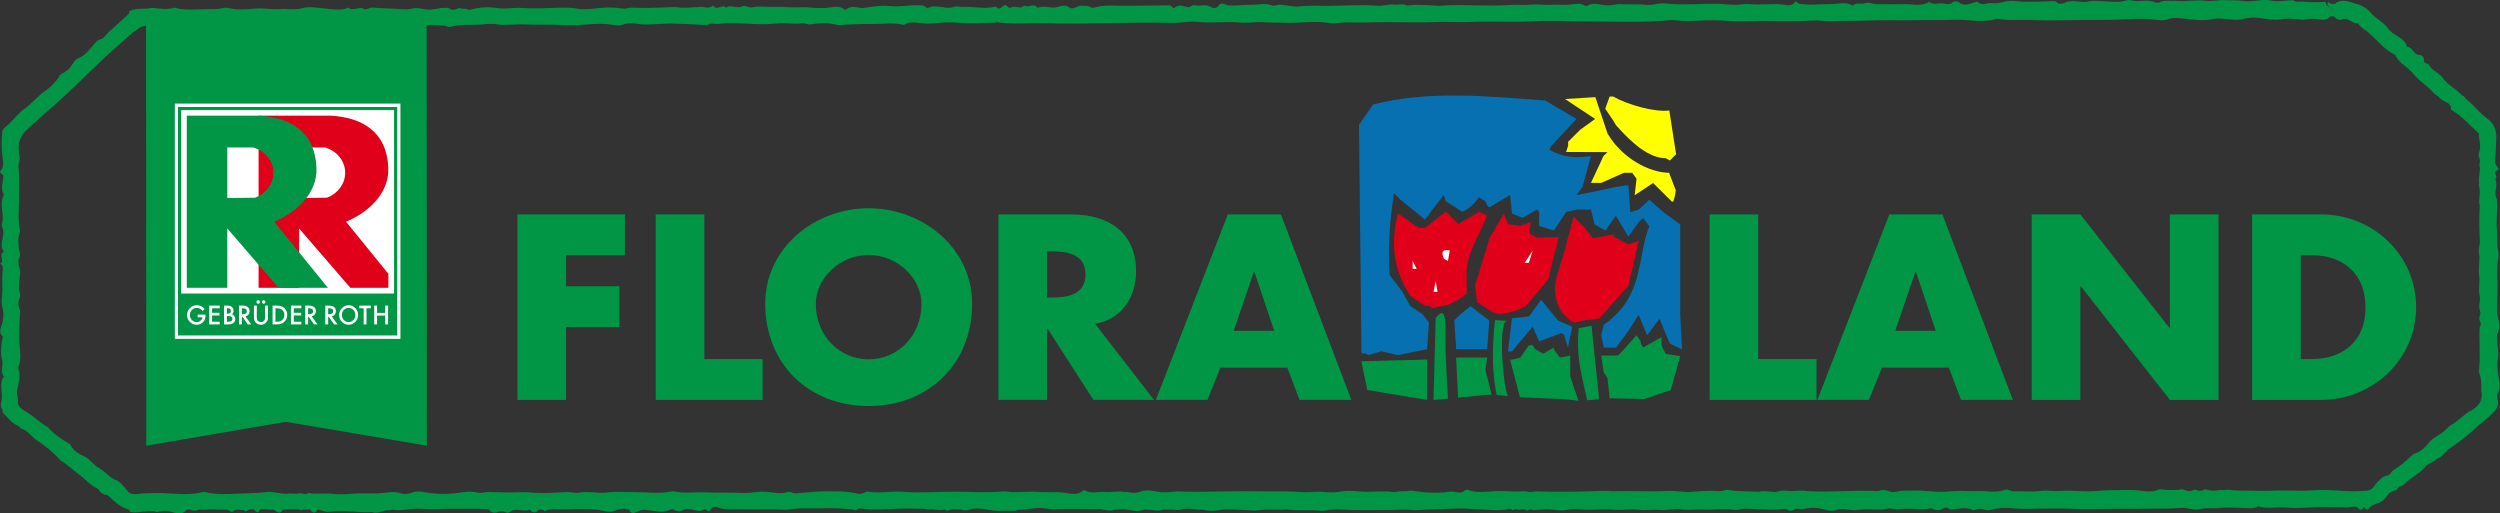
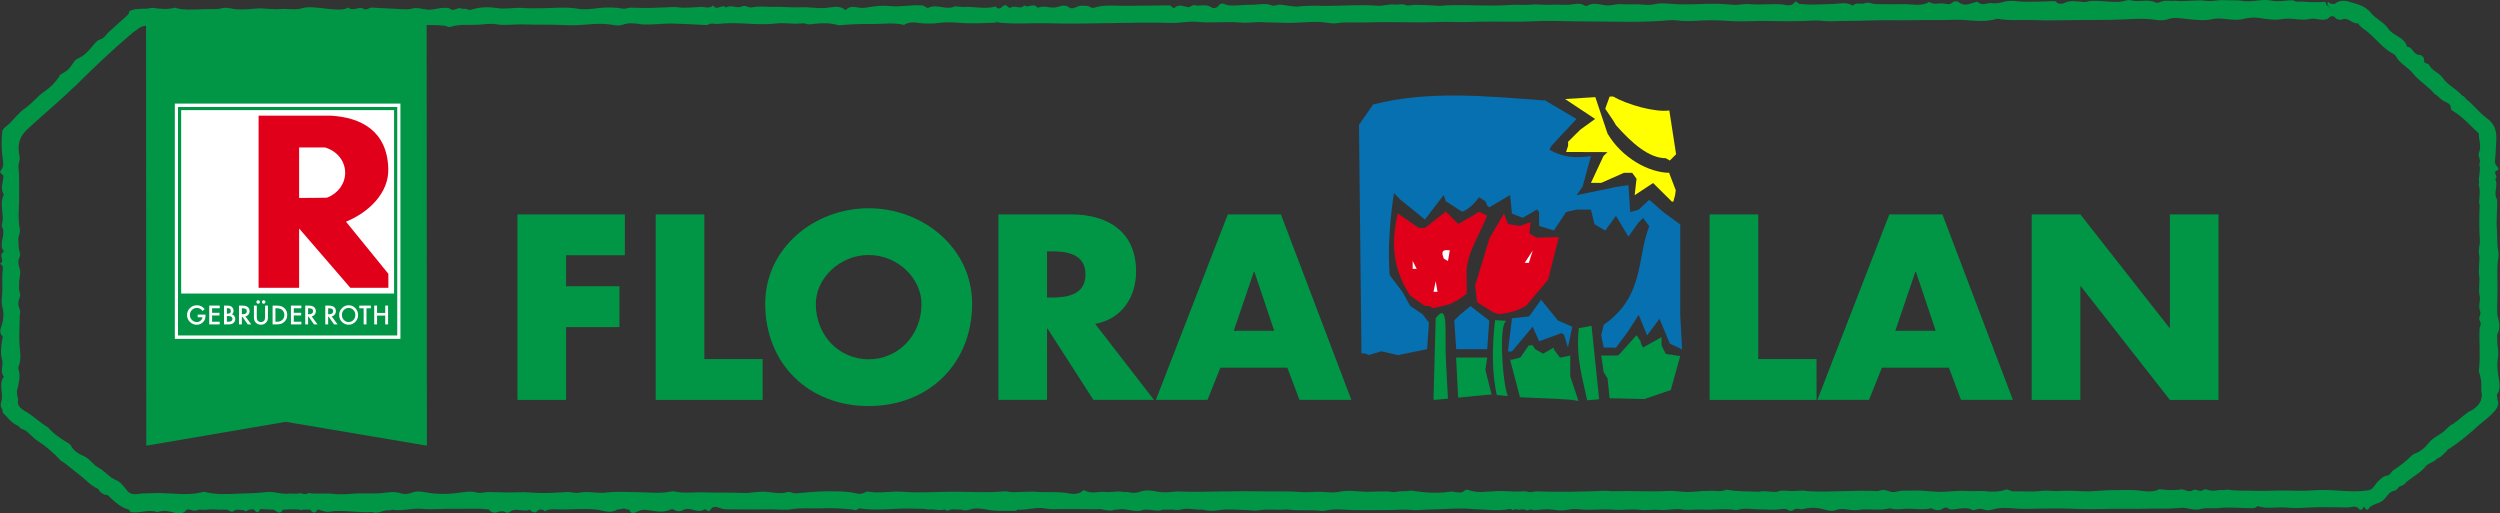
<svg xmlns="http://www.w3.org/2000/svg" width="633" height="130" viewBox="0 0 633 130" fill="none">
  <rect x="0" y="0" width="633" height="130" fill="#333333" stroke="none" />
  <path fill-rule="evenodd" clip-rule="evenodd" d="M632.365 99.728C633.272 98.148 632.748 96.513 632.544 94.895C632.383 93.632 632.225 92.309 632.414 91.109C632.632 89.736 632.58 88.459 632.334 87.141C632.313 86.339 632.297 85.539 632.277 84.738C633.018 83.366 632.919 81.944 632.512 80.512C632.377 80.03 632.279 79.562 632.279 79.046C632.279 77.063 632.354 75.081 632.37 73.098C632.396 70.508 632.135 67.913 632.562 65.328C632.659 64.748 632.656 64.132 632.542 63.534C632.182 61.647 632.358 59.714 632.203 57.81C632.014 55.449 632.393 52.997 632.25 50.575C632.175 50.392 632.097 50.21 632.027 50.026C631.449 48.483 632.569 46.854 631.79 45.32C632.733 44.748 631.1 43.778 632.101 43.245C632.869 42.835 632.617 42.55 632.155 42.039C631.821 41.668 631.654 41.111 631.735 40.504C631.927 39.081 631.914 37.635 632.026 36.212C632.231 33.614 631.972 31.571 629.528 29.812C627.687 28.488 626.287 26.488 624.406 25.078C624.119 24.758 623.944 24.316 623.447 24.23C621.977 22.508 619.781 21.587 618.454 19.682C617.545 18.373 615.756 17.927 615.01 16.386C614.777 15.905 613.722 16.25 613.777 15.332C613.828 14.467 613.204 13.92 612.538 13.896C611.004 13.841 610.915 11.851 609.454 11.827C608.809 9.343 605.955 9.122 604.701 7.254C603.534 5.52 601.442 4.768 600.182 3.108C599.879 2.713 599.423 2.359 598.979 2.04C597.875 1.247 596.555 0.988 595.407 0.609C594.174 0.202 592.496 -0.19 591.192 0.969C590.537 1.069 589.935 1 589.478 0.452C588.929 1.25 589.765 1.607 590.027 2.147C590.047 2.173 590.064 2.188 590.081 2.21C590.074 2.202 590.066 2.201 590.059 2.192C589.661 1.621 588.773 1.376 588.877 0.466C586.92 0.597 584.963 0.604 583.009 0.4C582.226 0.32 581.386 0.655 580.674 0.073C578.794 0.048 576.923 0.533 575.034 0.142C572.641 -0.354 570.253 0.639 567.886 0.242C566.326 -0.019 564.753 0.165 563.2 0.045C561.75 -0.066 560.164 0.413 558.609 0.211C555.911 -0.142 553.208 0.532 550.508 0.171C550.482 0.236 550.431 0.256 550.366 0.234C549.173 0.266 547.96 -0.032 546.803 0.579C546.477 0.752 545.963 0.723 545.616 0.565C543.654 -0.323 541.554 0.661 539.56 0.078C538.681 -0.179 537.789 0.367 536.882 0.439C534.431 0.631 532.007 0.099 529.56 0.239C528.86 0.279 528.23 0.579 527.481 0.506C525.861 0.349 524.22 -0.02 522.606 0.781C522.147 1.009 521.435 1.025 520.859 0.734V0.737C520.652 0.309 520.308 0.272 519.856 0.284C518.72 0.314 517.58 0.415 516.452 0.412C514.469 0.404 512.489 0.548 510.485 0.3C509.433 0.17 508.131 0.197 507.136 0.518C505.967 0.895 504.914 0.872 503.783 0.757C502.773 0.98 501.754 1.371 500.813 0.55C500.591 0.355 500.362 0.508 500.114 0.572C498.725 0.929 497.359 1.742 495.924 0.538C495.66 0.316 494.857 0.173 494.37 0.634C493.771 1.201 493.043 1.083 492.374 0.929C491.086 0.63 489.688 1.375 488.477 0.492C486.499 1.701 484.221 1.033 482.194 1.047C479.81 1.064 477.379 1.117 474.97 1.043C474.068 1.016 473.078 0.481 472.363 0.772C471.274 1.215 470.012 0.487 469.087 1.425C467.592 0.458 465.951 0.904 464.366 0.998C462.562 1.104 460.752 1.075 458.948 1.163C457.919 1.213 456.771 1.057 455.677 0.993C455.185 0.965 454.795 0.004 454.417 0.556C453.577 1.778 452.204 1.215 451.447 1.143C448.601 0.872 445.772 1.323 442.955 1.039C441.737 0.917 440.571 1.249 439.383 1.228C437.777 1.201 436.189 0.971 434.573 0.954C430.897 0.916 427.227 1.29 423.548 1.005C422.022 0.887 420.413 0.718 418.963 1.065C417.439 1.43 416.045 1.121 414.585 1.09C413.219 1.062 411.858 1.157 410.481 1.054C409.248 0.964 408.04 1.463 406.764 1.363C405.131 1.233 403.466 0.492 401.837 1.473C401.681 1.568 401.326 1.479 401.135 1.359C399.976 0.634 398.579 1.089 397.518 1.18C395.867 1.32 394.218 1.103 392.575 1.213C390.959 1.323 389.161 1 387.587 1.181C385.972 1.364 384.399 1.122 382.809 1.241C377.364 1.646 371.889 1.163 366.424 1.345C365.567 1.373 364.69 1.552 363.871 1.473C362.036 1.294 360.209 1.265 358.374 1.223C357.534 1.205 356.558 1.565 355.958 1.29C354.962 0.833 354.045 1.316 353.089 1.163C351.738 0.949 350.326 1.586 348.731 1.457C344.573 1.122 340.361 1.468 336.17 1.491C333.791 1.504 331.437 1.324 329.028 1.632C327.568 1.818 325.892 1.33 324.31 1.176C323.452 1.092 322.734 1.651 322.022 1.366C320.332 0.686 318.57 1.236 316.897 1.201C315.037 1.163 313.139 1.493 311.2 1.37C310.375 1.318 309.295 0.408 308.662 1.301C308.053 2.162 307.2 2.179 306.718 1.848C305.37 0.916 303.926 1.639 302.584 1.32C301.83 1.139 301.356 1.917 300.791 1.811C299.632 1.594 298.523 0.984 297.413 1.951C297.206 2.132 296.907 1.969 296.758 1.752C296.486 1.353 296.113 1.36 295.69 1.365C292.305 1.41 288.918 1.417 285.533 1.479C282.669 1.533 279.776 1.079 276.955 1.956C276.697 2.035 276.293 1.974 276.081 1.816C275.404 1.309 274.665 1.52 273.932 1.448C272.779 1.335 271.694 2.626 270.755 1.901C269.663 1.055 268.522 1.548 267.751 1.773C266.116 2.253 264.562 1.304 263.018 1.885C262.892 1.931 262.65 1.918 262.586 1.838C261.648 0.654 260.309 2.158 259.327 1.35C258.393 2.586 256.972 1.148 255.936 1.945C255.812 2.04 255.37 1.945 255.255 1.799C254.483 0.813 253.964 1.573 253.393 2.02C252.883 2.28 252.484 2.161 252.193 1.674C252.092 1.685 251.99 1.695 251.889 1.704C249.266 2.36 246.62 1.6 243.979 1.77C243.334 1.812 242.032 1.512 241.752 1.64C239.54 2.64 237.269 0.932 235.116 1.956C234.586 2.208 234.231 1.462 233.558 1.394C230.812 1.112 228.12 1.842 225.357 1.537C223.256 1.305 221.049 1.617 218.94 1.982C217.358 2.257 215.618 1.01 214.187 2.486C214.15 2.523 213.979 2.482 213.907 2.429C212.825 1.626 211.775 1.61 210.388 1.847C209.096 2.068 207.625 2.093 206.224 1.977C204.959 1.873 203.699 1.787 202.398 1.849C200.345 1.951 198.186 1.666 196.179 1.748C194.285 1.824 192.35 1.448 190.474 1.861C189.553 2.063 188.742 1.192 187.885 1.624C186.547 2.295 185.1 1.025 183.81 1.932C182.902 0.827 181.41 2.962 180.59 1.361C179.624 2.335 178.518 1.706 177.433 1.748C175.457 1.823 173.543 2.127 171.511 1.829C170.744 1.718 169.552 1.829 168.597 1.865C167.264 1.913 165.923 1.975 164.617 2.008C163.005 2.05 161.326 1.944 159.669 1.942C159.001 1.942 158.407 2.297 157.771 2.188C155.678 1.831 153.567 1.807 151.483 2.056C149.808 2.257 147.927 2.487 146.49 2.233C143.277 1.664 140.131 2.074 136.984 2.088C135.505 2.094 133.897 2.143 132.487 2.023C130.273 1.836 128.125 2.4 125.896 2.048C123.718 1.703 121.406 1.763 119.21 2.474C118.952 2.557 118.576 2.501 118.334 2.366C117.838 2.093 117.097 2.294 116.925 2.203C115.883 1.656 114.985 3.007 114.063 2.304C113.567 1.925 113.039 1.982 112.481 1.989C110.761 2.008 109.114 2.769 107.313 2.321C106.785 2.191 106.058 2.064 105.423 2.041C104.439 2.009 103.611 2.486 102.64 2.399C99.875 2.152 97.088 2.146 94.32 1.917C93.496 1.849 92.651 2.672 92.284 2.385C90.961 1.351 89.482 3.024 88.263 1.975C88.208 1.928 88.05 1.944 87.972 1.986C86.347 2.866 84.683 2.393 82.993 2.236C80.756 2.028 78.343 1.518 76.297 2.117C74.433 2.664 72.778 2.11 71.039 2.295C69.195 2.491 67.291 2.066 65.422 2.134C63.621 2.199 61.829 2.56 60.015 2.395C58.775 2.282 57.442 1.755 56.326 2.055C54.547 2.536 52.783 2.227 51.031 2.379C48.817 2.57 46.491 2.635 44.277 1.945C42.441 2.459 40.598 2.268 38.753 1.992C38.676 2.029 38.606 2.019 38.542 1.964C36.641 2.494 34.559 1.858 32.728 2.846C32.718 3.267 32.559 3.597 32.227 3.889C30.65 5.286 29.085 6.697 27.532 8.118C26.839 8.753 26.391 9.694 25.414 9.97C24.516 10.224 24.048 10.916 23.526 11.557C22.444 12.883 21.316 14.137 19.688 14.837C19.38 14.968 19.062 15.199 18.877 15.472C17.35 17.712 17.357 17.712 15.245 18.929C15.104 19.009 15.083 19.28 14.972 19.441C14.008 20.826 12.846 22.09 11.466 23.004C9.538 24.279 8.187 26.146 6.294 27.464C4.846 28.473 3.725 29.943 2.465 31.212C1.803 31.881 0.672 32.508 0.587 33.249C0.345 35.352 0.359 37.525 0.615 39.63C0.768 40.888 1.09 42.058 0.242 43.121C-0.086 43.53 0.018 43.678 0.333 43.947C0.55 44.132 0.86 44.399 0.855 44.624C0.816 46.17 -0.019 47.73 0.974 49.254C-0.283 51.713 1.226 54.352 0.482 56.848C0.429 57.028 0.445 57.277 0.533 57.439C1.613 59.455 -0.5 61.693 0.973 63.682C0.984 63.698 0.863 63.843 0.782 63.891C-0.435 64.606 1.391 66.126 7.72068e-08 66.792C1.101 67.31 0.651 68.319 0.62 69.088C0.567 70.355 0.538 71.608 0.596 72.878C0.672 74.504 0.18 76.236 0.596 77.742C1.007 79.228 0.92 80.44 0.584 81.873C0.354 82.855 -0.471 84.029 0.584 85.094C0.834 85.347 0.596 85.653 0.555 85.941C0.311 87.659 0.058 89.603 0.52 91.061C0.994 92.563 -0.119 94.066 0.974 95.346C-0.409 97.319 0.937 99.557 0.358 101.611C0.181 102.238 0.03 102.869 0.503 103.447C0.713 103.804 0.579 104.245 0.793 104.599C1.107 104.919 1.422 105.24 1.736 105.56C2.553 106.585 3.552 107.383 4.755 107.925L4.765 107.938C5.059 108.428 5.515 108.676 6.06 108.792C7.367 109.483 8.191 110.753 9.418 111.544C11.639 112.98 13.624 114.693 15.405 116.638C16.959 117.532 18.213 118.817 19.654 119.857C21.422 121.133 22.811 122.902 24.868 123.804V123.803C24.868 123.804 24.868 123.804 24.869 123.805C24.87 123.805 24.872 123.806 24.873 123.806L24.872 123.808C25.392 124.737 26.149 125.306 27.256 125.341C28.86 126.879 30.429 128.466 32.692 129.054C32.851 129.653 33.251 129.695 33.831 129.72C35.808 129.807 37.77 128.985 39.755 129.628C39.935 129.685 40.152 129.586 40.345 129.526C41.33 129.219 42.25 129.342 43.269 129.58C44.596 129.891 46.139 130.567 47.279 129.038C48.206 128.777 49.05 129.7 50.145 129.104C50.474 128.924 51.572 129.182 52.411 129.054C53.915 128.826 55.501 129.172 57.027 129.022C57.853 128.94 58.59 129.837 58.937 129.523C59.869 128.682 60.805 129.209 61.731 129.147C62.159 129.698 62.532 129.348 62.909 129.077C63.462 129.088 64.076 128.67 64.542 129.274C64.983 129.847 65.389 129.865 65.708 129.202C65.882 128.843 66.097 128.88 66.419 128.906C67.411 128.987 68.406 129.014 69.401 129.062C69.666 129.175 69.818 129.448 70.093 129.549L70.075 129.535C70.778 130.015 71.245 129.756 71.574 129.064C72.986 128.994 74.396 128.866 75.809 129.039C76.112 129.255 76.415 129.192 76.718 129.035C77.326 129.032 77.933 129.028 78.54 129.024C79.132 129.877 79.735 130.178 80.373 129.066C80.472 129.057 80.57 129.048 80.668 129.039C81.538 129.25 82.408 129.704 83.291 129.566C86.932 128.992 90.551 129.887 94.18 129.64C94.227 129.636 94.246 129.634 94.256 129.631C94.246 129.635 94.239 129.648 94.325 129.677C95.881 130.215 97.255 128.906 98.794 129.24C98.896 129.263 99.049 129.098 99.187 129.037C101.733 129.515 104.227 128.598 106.8 128.836C109.542 129.091 112.351 128.753 115.086 128.83C117.979 128.911 120.896 128.614 123.782 129.019C124.376 129.781 125.147 129.975 126.029 129.641C126.73 129.377 127.388 129.357 128.057 129.708C128.398 129.887 128.769 129.856 129.052 129.621C130.072 128.773 131.243 129.147 132.355 129.231C132.97 129.278 133.544 129.349 134.099 129.035C134.665 129.651 135.482 130.045 136.05 129.412C136.619 128.777 137.066 129.043 137.614 129.132C137.826 129.408 138.042 129.646 138.333 129.209C139.828 128.736 141.357 129.039 142.872 129.003C145.618 128.936 148.362 128.753 151.107 129.03C152.825 129.255 154.542 130.122 156.262 129.033C156.459 129.003 156.656 128.973 156.852 128.943C157.399 128.964 157.948 128.522 158.493 128.951C158.761 128.98 159.029 129.009 159.299 129.037C159.558 129.715 159.998 130.057 160.756 129.799C161.584 129.475 162.336 129.002 163.316 129.081C165.444 129.249 167.585 130.049 169.711 129.035C170.039 128.879 170.424 128.877 170.729 129.082C171.607 129.674 172.435 129.459 173.266 128.999C174.936 128.372 176.606 130.058 178.293 129.007C178.439 128.915 178.851 129.01 178.971 129.156C179.362 129.628 179.708 129.406 179.893 129.072C180.474 128.029 181.473 128.337 182.148 128.596C182.836 128.864 183.458 128.96 184.164 128.96C187.708 128.954 191.253 129.03 194.796 128.966C196.69 128.933 198.638 129.23 200.452 128.928C202.978 128.506 205.515 128.816 208.005 128.699C210.603 128.578 213.386 128.737 216.069 129.039C216.374 129.265 216.677 129.192 216.982 129.035C217.203 128.925 217.442 128.695 217.641 128.726C222.181 129.423 226.727 128.603 231.267 128.785C232.474 128.892 233.7 128.684 234.894 129.004C235.28 128.992 235.665 128.978 236.051 128.965C237.099 129.038 238.147 129.355 239.192 128.944C239.19 128.941 239.188 128.94 239.186 128.938L239.193 128.944C239.887 129.777 240.609 128.791 241.311 128.97C242.008 128.989 242.704 129.008 243.401 129.027C244.036 129.269 244.733 129.29 245.323 129.077C247.116 128.429 248.929 128.867 250.632 129.152C252.73 129.501 254.785 129.247 256.854 129.362C257.151 129.378 257.453 129.276 257.672 129.038C259.795 129.215 261.851 128.45 264.001 128.653C264.87 128.736 265.721 128.956 266.641 128.933C270.382 128.828 274.13 128.925 277.876 128.949C278.325 128.786 278.737 128.931 279.188 129.015C280.193 129.202 281.228 129.464 282.25 129.038C282.561 129.025 282.871 129.013 283.182 129.002C285.357 128.583 287.531 130.014 289.708 129.003C289.777 128.971 289.902 129.094 289.99 129.081C291.459 128.866 292.94 129.664 294.403 129.039C295.312 129.034 296.222 129.028 297.13 129.023C297.737 129.176 298.345 129.173 298.953 129.027C300.772 128.482 302.592 129.177 304.412 129.019C305.791 129.39 307.256 129.402 308.585 129.177C310.809 128.801 312.966 129.086 315.157 129.122C316.345 129.142 317.568 129.392 318.707 129.206C321.134 128.812 323.557 129.212 325.971 128.987C326.075 129.004 326.176 129.02 326.279 129.038C329.071 129.372 331.891 129.01 334.683 129.352C334.981 129.388 335.29 129.342 335.59 129.276C336.976 128.973 338.402 128.925 339.787 129.018C343.589 129.275 347.384 129.128 351.181 129.147C353.247 129.156 355.319 128.906 357.368 129.117C359.071 129.293 360.723 128.966 362.403 128.992C366.04 128.968 369.676 128.502 373.316 128.941C376.302 128.934 379.298 129.528 382.279 128.85C382.368 128.83 382.471 128.899 382.564 128.941L382.668 128.926L382.742 129C383.167 129.408 383.559 128.713 383.978 128.968L383.975 128.965C384.803 129.296 385.741 128.613 386.537 129.237C386.677 129.239 386.817 129.222 386.949 129.183C387.463 128.792 387.987 129.127 388.505 129.156C390.035 129.053 391.603 128.82 393.091 129.032C394.314 129.205 395.499 129.337 396.683 129.118C397.741 128.924 398.798 128.812 399.843 128.943C402.728 129.308 405.608 128.783 408.527 129.05C410.704 129.249 412.996 128.797 415.254 129.088C416.85 129.294 418.484 128.946 420.052 129.101C421.91 129.283 423.696 128.78 425.522 128.935L425.509 128.941C427.417 129.29 429.331 128.912 431.251 129.019C433.677 129.153 436.121 128.773 438.556 129.017C439.056 129.067 439.539 129.234 440.054 129.077C441.914 128.509 443.812 129.003 445.686 128.975C447.28 128.951 448.88 129.18 450.492 128.974C451.309 128.87 452.152 128.66 452.952 129.231C453.253 129.447 453.777 129.359 454.114 129.118C454.775 128.638 455.456 128.83 456.144 128.961C457.972 128.502 459.76 128.412 461.641 128.931C462.608 129.199 463.811 129.552 464.749 129.173C466.193 128.593 467.523 129.01 468.9 129.135C469.403 129.18 469.88 129.221 470.39 129.128C473.041 128.643 475.763 129.429 478.405 128.707C478.498 128.68 478.604 128.721 478.703 128.746C479.795 129.033 480.897 128.968 482.008 128.855C484.331 128.62 486.675 129.276 488.991 128.69L488.996 128.692C489.992 129.16 490.966 129.473 492.005 128.724C492.337 128.486 492.83 128.431 493.258 128.674C493.258 128.673 493.258 128.673 493.258 128.673L493.26 128.674H493.258C493.665 129.093 494.17 129.014 494.678 128.964C496.252 128.815 497.836 128.312 499.39 129.106C499.717 129.273 500.09 129.094 500.425 128.987C501.075 128.776 501.727 128.772 502.357 129.018C503.11 129.311 503.824 129.221 504.575 128.994C506.439 128.437 508.407 128.593 510.255 128.748C512.266 128.918 514.265 128.832 516.241 128.785C519.156 128.713 522.099 128.71 524.979 128.831C527.672 128.944 530.387 128.955 533.046 128.869C536.677 128.752 540.299 128.916 543.924 128.795C546.514 128.709 549.113 128.891 551.698 128.621C552.462 128.544 553.193 128.547 553.945 128.722C555.034 128.975 556.208 129.166 557.251 128.872C558.731 128.457 560.19 128.822 561.665 128.65C564.439 128.328 567.272 128.66 570.077 128.672C570.643 128.674 571.199 128.645 571.575 128.128C573.991 128.98 576.506 128.274 578.98 128.521C580.621 128.685 582.427 128.636 584.164 128.527C587.554 128.315 590.966 128.447 594.37 128.486C595.373 128.497 596.514 127.76 597.374 128.959C597.47 129.094 598.092 129.191 598.261 128.748C598.471 128.199 598.641 128.214 598.864 128.717C599.027 129.084 599.512 129.102 599.598 128.955C600.406 127.599 602.068 127.693 603.209 126.829C604.272 126.023 604.765 124.527 606.154 124.277C606.885 124.145 607.071 123.702 607.399 123.268C608.073 122.99 608.817 122.823 609.215 122.118C609.381 121.987 609.547 121.856 609.712 121.724C611.294 120.463 613.129 119.506 614.377 117.851L614.38 117.847C615.23 117.166 616.396 116.96 617.11 116.075L617.201 116.002L617.32 116.004C618.248 115.638 618.807 114.825 619.521 114.2C619.617 113.903 619.817 113.71 620.119 113.621C622.872 111.876 625.329 109.767 627.724 107.579C628.838 106.634 630.021 105.76 631.042 104.725C632.016 103.736 632.974 102.632 632.32 101.039C632.511 100.615 631.96 100.153 632.365 99.728ZM591.019 2.135C590.732 2.33 590.487 2.475 590.246 2.341C590.481 2.435 590.733 2.215 591.019 2.135ZM625.753 103.944C625.553 104.008 625.356 104.078 625.175 104.186C623.752 105.16 622.524 106.381 621.093 107.343C620.085 107.757 619.485 108.685 618.662 109.33C617.434 110.289 615.894 110.913 614.958 112.147C614.036 113.363 612.965 114.243 611.573 114.794C611.195 114.943 610.847 115.125 610.555 115.425C609.215 116.801 607.686 117.955 606.083 119.001C605.446 119.417 605.207 120.328 604.38 120.432C603.32 120.565 602.779 121.287 602.076 121.95C601.288 122.687 600.899 123.954 599.686 124.14C596.934 124.562 594.142 124.373 591.399 124.18C589.346 124.037 587.262 124.026 585.282 124.177C583.074 124.345 580.88 124.227 578.706 124.198C576.106 124.163 573.514 124.366 570.911 124.266C568.62 124.178 566.318 124.358 564.037 123.963C563.479 124.071 562.918 124.129 562.347 124.085C562.209 124.077 562.07 124.069 561.93 124.067C560.867 124.308 559.815 124.362 558.78 123.948C558.508 123.893 558.236 123.89 557.967 123.976C557.22 124.622 556.482 124.071 555.743 123.966C555.608 123.976 555.473 124.002 555.346 124.05C554.325 124.795 553.391 124.037 552.422 123.89C550.538 124.228 548.654 124.113 546.774 123.86C545.22 124.644 543.528 124.468 541.942 124.243C539.64 123.917 537.352 124.133 535.063 124.11C533.342 124.092 531.59 124.277 529.856 124.375C527.128 124.528 524.396 124.1 521.636 124.316C520.044 124.441 518.444 124.084 516.776 124.302C514.49 124.598 512.138 124.338 509.819 124.4C509.033 124.422 508.383 123.712 507.631 124.025C506.372 124.552 505.07 124.463 503.764 124.47C502.087 124.237 500.402 124.34 498.72 124.353C496.628 124.183 494.534 124.355 492.462 124.508C490.498 124.652 488.571 124.338 486.646 124.235C485.09 124.153 483.558 124.286 482.016 124.232C480.821 124.189 479.561 124.904 478.491 124.45C477.407 123.99 476.5 123.959 475.481 124.352C469.564 124.015 463.648 124.703 457.73 124.372C456.089 124.007 454.432 124.468 452.808 124.301C451.776 124.194 450.827 124.14 449.868 124.532C448.482 124.652 447.106 124.2 445.716 124.437C445.57 124.458 445.425 124.478 445.278 124.51C442.686 124.366 440.075 124.5 437.501 124.034C437.353 123.996 437.205 123.981 437.053 123.991C435.664 124.66 434.202 124.197 432.776 124.278C432.621 124.268 432.465 124.274 432.312 124.304C430.251 124.263 428.191 124.729 426.153 124.518C424.757 124.375 423.413 124.241 421.993 124.321C417.674 124.562 413.345 124.223 409.019 124.373C408.055 124.451 407.101 124.237 406.144 124.274C400.472 124.499 394.798 124.626 389.124 124.422C388.813 124.417 388.504 124.446 388.2 124.51C387.35 124.813 386.541 124.313 385.7 124.387C383.432 124.614 381.169 124.247 378.893 124.345C376.496 124.448 374.056 124.957 371.691 124.025C371.346 123.889 371.005 124.104 370.704 124.307C370.58 124.39 370.462 124.474 370.348 124.569C369.226 125.008 368.157 124.278 366.973 124.506C365.306 124.828 363.536 124.762 361.846 124.718C360.443 124.681 358.98 124.416 357.548 124.248C357.4 124.232 357.252 124.225 357.103 124.235C355.962 124.491 354.785 124.277 353.639 124.5C353.393 124.55 353.138 124.653 352.893 124.612C350.588 124.222 348.268 124.557 345.956 124.518C343.706 124.48 341.469 124.021 339.164 124.518C337.655 124.843 335.992 124.604 334.395 124.529C332.856 124.454 331.194 124.731 329.647 124.598C326.381 124.317 323.115 124.479 319.856 124.411C316.296 124.336 312.715 124.37 309.143 124.435C305.427 124.501 301.701 124.608 297.981 124.425C296.356 124.594 294.767 124.824 293.084 124.494C291.702 124.223 290.176 123.966 288.775 124.47C287.577 124.902 286.447 124.87 285.276 124.515C285.124 124.532 284.977 124.56 284.832 124.611C283.119 124.192 281.401 124.736 279.659 124.569C278 124.41 276.259 125.15 274.644 124.164C274.52 124.089 274.32 124.111 274.211 124.214C272.736 125.612 270.824 124.878 269.329 124.725C267.009 124.489 264.714 124.725 262.416 124.537C260.129 124.35 257.825 124.77 255.525 124.555C255.035 124.406 254.527 124.379 254.026 124.425C249.785 124.825 245.538 124.493 241.295 124.503C237.038 124.514 232.788 124.862 228.518 124.518C225.588 124.282 222.621 125.022 219.675 124.456C219.374 124.499 219.096 124.607 218.834 124.761C218.119 125.136 217.341 125.069 216.627 124.895C214.356 124.346 212.051 124.415 209.75 124.392C206.959 124.363 204.19 124.73 201.409 124.92C201.265 124.895 201.121 124.872 200.974 124.859C200.438 124.752 199.951 124.427 199.357 124.604C197.962 125.017 196.542 124.863 195.148 124.642C193.596 124.396 191.969 124.499 190.523 124.696C188.607 124.956 186.708 124.712 184.856 124.737C182.502 124.769 180.087 124.707 177.706 124.658C175.39 124.611 173.067 124.972 170.763 124.429C170.473 124.361 170.156 124.402 169.859 124.464C166.934 125.065 163.975 124.606 161.044 124.607C158.575 124.607 156.025 124.395 153.634 124.705C151.264 125.011 148.984 124.281 146.682 124.741C145.67 124.943 144.693 124.549 143.676 124.588C141.408 124.673 139.147 124.882 136.87 124.835C135.076 124.799 133.249 124.557 131.515 124.638C128.885 124.761 126.287 124.634 123.674 124.577C122.721 124.555 121.783 124.993 120.82 124.722C119.226 124.273 117.589 124.577 116.056 124.789C113.237 125.179 110.49 125.158 107.712 124.647C106.573 124.437 105.413 124.297 104.279 124.746C103.355 125.112 102.331 125.199 101.45 124.899C100.12 124.445 98.673 124.596 97.508 124.76C94.678 125.159 91.869 124.759 89.056 125.026C87.442 125.179 85.712 125.22 84.142 125.036C82.134 124.8 80.143 125.198 78.172 124.826C77.563 125.173 76.942 125.189 76.311 124.905C76.174 124.894 76.037 124.895 75.9 124.917C75.047 125.069 74.192 124.983 73.337 124.946C72.698 125.089 72.086 125.023 71.427 124.957C70.143 124.825 68.83 124.424 67.582 124.582C65.11 124.893 62.622 124.902 60.155 124.998C57.403 125.105 54.59 125.286 51.856 124.565C51.558 124.488 51.259 124.612 50.964 124.682C47.49 125.494 43.972 124.894 40.489 124.84C39.1 124.819 37.745 124.932 36.383 124.929C34.951 124.928 33.196 125.743 32.063 124.055C31.301 123.134 30.493 122.001 29.5 121.624C27.682 120.928 26.64 119.348 25.046 118.488C23.569 117.692 22.714 116.14 21.183 115.461C19.822 114.859 18.613 114.129 17.903 112.768C17.788 112.548 17.59 112.379 17.369 112.249C15.463 111.14 13.64 109.926 12.19 108.239C10.222 107.104 8.622 105.472 6.661 104.287C5.715 103.716 4.15 102.953 4.588 101.201C4.449 100.371 4.157 99.582 4.358 98.69C4.737 97.011 5.263 95.325 4.694 93.577C4.599 93.287 4.618 92.977 4.737 92.691C5.501 90.844 5.021 88.903 4.926 87.063C4.801 84.642 4.985 82.252 5.012 79.848C5.017 79.354 5.227 78.829 5.014 78.369C4.54 77.341 4.539 76.353 4.988 75.322C5.171 74.901 5.131 74.43 4.983 73.992C4.717 73.209 4.86 72.417 4.841 71.624C4.812 70.424 5.387 69.224 4.984 68.071C4.615 67.016 4.496 66.053 4.978 65.024C5.151 64.654 5.091 64.227 4.974 63.841C4.664 62.819 4.718 61.77 4.64 60.725C4.568 59.775 5.202 58.95 5.022 58.081C4.43 55.202 4.897 52.299 4.851 49.422C4.813 47.057 4.933 44.678 4.682 42.316C4.582 41.382 5.159 40.575 4.961 39.654C4.413 37.105 4.671 34.852 6.761 32.887C9.189 30.609 11.731 28.459 14.2 26.229C15.974 24.63 17.788 23.013 19.466 21.358C21.729 19.128 24.042 16.887 26.349 14.725C28.636 12.584 31.007 10.46 33.433 8.431C33.782 8.066 34.269 7.884 34.641 7.549C35.991 6.332 37.497 6.268 39.106 6.948C39.338 6.996 39.567 6.987 39.794 6.922C40.223 6.771 40.649 6.609 41.119 6.664C43.129 6.9 45.132 6.486 47.154 6.648C50.202 6.893 53.267 6.273 56.322 6.712C57.071 6.567 57.864 6.382 58.575 6.618C60.053 7.106 61.674 6.897 63.016 6.748C64.875 6.547 66.737 6.471 68.552 6.572C70.564 6.682 72.645 5.915 74.6 6.914C76.429 6.333 78.406 6.166 80.213 6.291C81.905 6.407 83.58 6.2 85.247 6.371C86.708 6.521 88.221 5.973 89.539 6.234C91.475 6.618 93.312 6.237 95.184 6.23C97.07 6.224 98.959 6.296 100.837 6.358C102.19 6.402 103.533 6.623 104.888 6.381C107.44 6.351 109.996 6.237 112.543 6.496C113.04 6.548 113.517 6.974 114.002 6.814C116.384 6.026 118.857 6.398 121.28 6.252C122.712 6.164 124.248 5.902 125.577 6.13C127.978 6.543 130.313 6.089 132.674 6.181C134.613 6.258 136.572 6.273 138.52 6.252C140.547 6.228 142.62 6.391 144.661 6.402C148.209 6.424 151.743 5.607 155.322 6.337C156.033 6.481 156.913 6.536 157.709 6.247C159.079 5.747 160.486 5.867 161.893 6.076C162.037 6.111 162.184 6.143 162.333 6.156C165.136 6.371 167.923 5.857 170.728 5.973C173.454 6.087 176.18 6.176 178.902 6.346C179.129 6.308 179.343 6.228 179.549 6.128C180.287 5.774 181.052 6.153 181.788 6.059C186.746 5.431 191.711 6.553 196.678 5.938C198.607 5.7 200.592 6.14 202.556 5.944C203.056 5.895 203.6 5.843 204.059 6.027C204.761 6.312 205.376 6.125 206.079 6.045C208.107 5.809 210.164 5.764 212.166 6.36C212.417 6.417 212.663 6.386 212.916 6.363C215.559 6.134 218.189 6.04 220.858 6.076C223.541 6.111 226.233 5.632 228.909 6.306C230.642 5.161 232.507 5.944 234.317 5.952C235.318 5.957 236.297 5.995 237.314 5.85C239.142 5.591 241.038 5.621 242.858 5.774C246.041 6.041 249.192 5.848 252.358 5.719C252.371 5.583 252.363 5.444 252.339 5.306C252.393 5.387 252.462 5.459 252.502 5.554C252.964 5.824 253.482 5.755 253.981 5.801C257.7 6.144 261.424 5.775 265.153 5.888C275.639 6.207 286.13 5.527 296.623 5.806C298.849 5.865 301.075 5.294 303.269 5.533C306.915 5.931 310.552 5.347 314.189 5.719C315.98 5.902 317.779 5.493 319.597 5.614C321.398 5.735 323.211 5.673 325.027 5.769C328.267 5.939 331.51 5.362 334.774 5.608C336.031 5.703 337.309 6.082 338.542 5.873C340.852 5.479 343.153 5.771 345.45 5.692C349.875 5.539 354.294 5.614 358.714 5.662C362.047 5.697 365.378 5.441 368.707 5.574C370.473 5.644 372.24 5.553 373.992 5.501C378.682 5.362 383.363 5.643 388.07 5.386C391.626 5.192 395.277 5.347 398.884 5.404C402.734 5.465 406.585 5.432 410.435 5.501C413.844 5.563 417.254 5.486 420.661 5.292C421.965 5.217 423.269 4.976 424.591 5.158C426.441 5.41 428.308 5.347 430.162 5.225C432.8 5.051 435.483 5.139 438.065 5.318C441.235 5.54 444.382 5.233 447.53 5.307C451.457 5.401 455.435 5.409 459.386 5.198C460.789 5.123 462.212 5.443 463.581 5.382C466.681 5.249 469.781 5.325 472.873 5.197C476.797 5.035 480.717 5.187 484.638 5.105C488.013 5.034 491.401 5.15 494.776 5.018C498.412 4.878 502.076 5.905 505.683 4.746C505.718 4.735 505.772 4.732 505.834 4.745C508.542 5.31 511.285 4.97 514.009 5.07C516.838 5.174 519.67 5.193 522.486 5.126C527.837 5.001 533.191 5.163 538.542 4.885C540.899 4.763 543.265 4.646 545.632 5.002C546.669 5.159 547.799 5.253 548.794 4.896C550.508 4.281 552.149 4.653 553.864 4.823C555.957 5.032 558.105 5.311 560.197 4.848C561.166 4.633 562.05 4.673 563.018 4.763C564.656 4.911 566.296 5.208 567.984 4.804C569.34 4.478 570.755 4.332 572.194 4.564C574.065 4.865 576.035 5.168 577.844 4.834C580.226 4.394 582.526 5.355 584.851 4.799C586.375 4.434 587.927 5.46 589.457 4.746C589.822 4.203 590.296 3.957 590.949 4.209C590.981 4.204 591.004 4.178 591.035 4.168C591.055 4.194 591.069 4.218 591.092 4.244C591.598 4.952 592.337 5.167 593.101 4.897C594.69 4.332 595.618 6.169 597.101 5.887C597.607 6.943 598.672 7.4 599.512 8.098C601.733 9.949 603.465 12.365 606.121 13.715C606.299 13.805 606.469 13.95 606.559 14.121C607.582 16.096 609.703 16.993 611.056 18.693C612.572 20.604 614.835 21.835 616.403 23.752C617.225 24.172 617.74 24.963 618.51 25.448C619.355 25.98 620.617 26.104 620.576 27.532C620.571 27.742 620.84 27.963 621.058 28.087C623.61 29.572 625.46 31.851 627.634 33.769C627.611 35.428 628.386 37.089 627.647 38.755C627.6 38.888 627.572 39.026 627.57 39.168C627.632 39.888 628.125 40.556 627.837 41.318C627.805 41.451 627.782 41.588 627.777 41.723C628.207 43.235 627.432 44.733 627.733 46.245C627.694 46.457 627.647 46.667 627.622 46.882C628.148 48.428 627.644 49.997 627.74 51.551C627.767 51.706 627.808 51.857 627.864 52.004C627.701 54.989 627.729 57.972 627.896 60.958C627.953 62.002 627.489 63.019 627.679 64.083C628.012 65.961 627.443 67.857 627.718 69.72C627.98 71.504 627.443 73.29 627.876 75.055C628.073 76.267 627.453 77.488 627.935 78.696C627.967 78.835 628 78.974 628.044 79.11C628.145 79.783 627.528 80.369 627.816 81.061C627.858 81.192 627.91 81.318 627.974 81.44C628.405 82.048 627.856 82.58 627.829 83.157C627.666 86.704 628.111 90.26 627.653 93.799C627.633 93.949 627.641 94.103 627.692 94.243C628.253 95.788 628.379 97.382 628.229 99.006C628.271 99.137 628.31 99.265 628.358 99.394C628.63 101.547 627.471 102.9 625.753 103.944Z" fill="#009646" />
  <path fill-rule="evenodd" clip-rule="evenodd" d="M24.867 123.806L24.817 123.874L24.87 123.809L24.868 123.807L24.867 123.806Z" fill="#009646" />
-   <path d="M346.196 98.745C346.078 98.127 344.688 91.467 344.688 91.467L361.378 91.03V101.212L361.092 101.224L346.196 98.745Z" fill="#009646" />
  <path d="M363.603 101.225L362.963 101.212L363.517 80.552C366.976 76.003 365.689 84.674 366.117 91.494L366.622 100.932L363.603 101.225Z" fill="#009646" />
  <path d="M394.802 101.028L384.859 100.584L382.357 91.066H382.825L384.959 90.528L387.094 87.443H388.105L388.685 88.41L390.708 89.559L393.428 87.982V88.449L394.98 90.564L397.586 90.026V95.264L399.669 101.525C399.669 101.528 398.563 101.191 394.802 101.028Z" fill="#009646" />
  <path d="M401.863 101.352C400.832 96.226 398.923 90.6 399.758 83.097L402.98 82.484L404.899 101.095L401.863 101.352Z" fill="#009646" />
  <path d="M369.203 100.696L368.684 90.532H371.83H376.568L376.103 93.651C376.103 93.651 377.647 99.783 377.674 99.911C377.538 99.809 369.203 100.696 369.203 100.696Z" fill="#009646" />
  <path d="M378.972 100.018C377.704 94.164 377.807 87.536 378.554 81.057L381.539 81.243C379.396 81.32 380.388 97.018 381.781 100.29C380.402 100.173 378.972 100.018 378.972 100.018Z" fill="#009646" />
  <path d="M407.983 100.848C407.839 100.853 407.56 100.888 407.56 100.888L407.023 95.77L406.05 94.267L405.431 90.029H409.629L410.171 89.564L414.37 84.864L415.451 86.495V86.945L416.034 87.987L420.696 85.369V87.484L421.784 89.616L425.427 90.164L423.038 98.755L421.169 99.393L416.394 101.032C416.394 101.032 408.121 100.843 407.983 100.848Z" fill="#009646" />
  <path d="M368.684 87.947L368.217 81.128L369.733 79.624L372.336 77.505L377.077 81.168L376.567 88.415H368.684V87.947Z" fill="#0670B0" />
  <path d="M381.813 88.986L382.825 80.59L387.094 80.124L387.565 79.588L390.205 75.89L394.439 81.129L398.093 82.746L397.003 87.945L396.03 84.826L395.413 84.327L389.698 86.407L388.07 82.707L382.825 88.986H381.813Z" fill="#0670B0" />
-   <path d="M397.585 81.167L395.526 79.123C391.366 72.808 395.527 67.68 396.649 61.438L398.449 54.896L401.312 57.743L401.782 58.368L403.339 60.325L408.58 59.358V59.909L412.309 61.938L414.913 60.935L412.309 72.38L404.931 80.663L400.732 81.166L398.597 81.706L397.585 81.167Z" fill="#E10019" />
  <path d="M378.084 79.087L374.003 76.504L373.499 72.346L377.149 60.288L380.802 54.082L381.813 56.741L384.959 57.204L387.565 56.201L387.211 59.058C387.756 59.521 389.156 60.173 389.156 60.173L394.704 60.024L391.951 70.852L386.439 77.4C383.674 78.977 382.358 79.088 379.679 79.551L378.084 79.087Z" fill="#E10019" />
  <path d="M361.809 77.472H360.797L357.069 74.886C352.33 67.605 352.33 60.863 353.923 54.046L359.206 57.705H360.798L366.081 53.581L369.226 56.703L372.957 54.585L374.468 53.62L376.532 54.623C374.468 59.823 370.819 64.985 371.365 70.227V74.386L369.226 75.893L367.094 77.007L362.934 78.01L361.809 77.472Z" fill="#E10019" />
  <path d="M362.972 73.884L363.517 71.19L363.982 73.884H362.972Z" fill="white" />
  <path d="M357.688 68.07V66.063L358.7 68.07H357.688Z" fill="white" />
  <path d="M386.047 66.565L388.105 63.406L387.097 66.565H386.047Z" fill="white" />
  <path d="M365.576 65.489C364.526 62.904 366.122 63.371 367.089 63.371L366.622 66.103L365.576 65.489Z" fill="white" />
  <path d="M346.619 89.876L349.727 88.951L353.964 89.915L361.34 88.412L361.809 81.707L360.215 79.589L357.068 77.469L355.083 73.883L351.864 69.65C351.36 62.906 351.864 56.166 352.948 48.881L354.467 50.462L360.797 55.587L365.534 49.382L366.077 50.964L370.236 53.618C371.83 53.005 373.419 51.501 374.467 49.924L376.101 50.964L376.567 52.038L377.075 52.504L382.357 49.382L382.824 54.081L385.541 55.158L389.155 53.04L389.699 53.666V57.202L393.427 58.37L396.57 53.666L399.175 53.078H402.83L403.723 56.79L406.443 58.37L409.158 54.658L412.307 59.908L414.912 56.286L416.035 55.195L417.59 57.277C414.369 65.601 416.427 75.011 406.051 82.246L405.432 84.915L406.051 87.982L409.159 88.034L412.309 83.784L414.913 79.715L417.048 84.915L420.193 80.703L422.798 86.993L425.907 88.484L425.438 79.716V56.828L421.168 53.706L417.591 50.585L414.915 53.079L412.779 53.706L412.311 46.878L409.161 47.341L399.178 49.419L400.699 47.303L402.834 39.519C399.178 40.019 396.032 40.019 392.306 37.901L392.847 36.899L399.18 30.117L391.147 25.39L390.711 25.416C376.57 24.375 361.812 22.834 347.671 26.455L344.096 31.62L344.723 89.489H345.61L346.619 89.876Z" fill="#0670B0" />
  <path d="M158.217 64.629V54.289H131.021V101.257H143.332V82.82H156.835V72.478H143.332V64.629H158.217Z" fill="#009646" />
  <path d="M178.338 54.289H166.028V101.255H193.099V90.916H178.338V54.289Z" fill="#009646" />
  <path d="M219.945 64.565C227.292 64.565 233.321 70.485 233.321 76.961C233.321 85.062 227.292 90.979 219.945 90.979C212.593 90.979 206.566 85.062 206.566 76.961C206.566 70.484 212.593 64.565 219.945 64.565ZM219.945 52.73C206.317 52.73 193.753 62.697 193.753 76.9C193.753 92.1 204.747 102.811 219.945 102.811C235.143 102.811 246.138 92.1 246.138 76.9C246.136 62.697 233.573 52.73 219.945 52.73Z" fill="#009646" />
  <path d="M265.109 63.632H266.302C270.323 63.632 274.843 64.38 274.843 69.486C274.843 74.594 270.323 75.342 266.302 75.342H265.109V63.632ZM277.293 82.006C284.014 80.823 287.657 75.219 287.657 68.737C287.657 58.709 280.559 54.289 271.202 54.289H252.8V101.254H265.109V83.189H265.233L276.853 101.252H292.181L277.293 82.006Z" fill="#009646" />
  <path d="M322.63 83.752H312.391L317.478 68.803H317.604L322.63 83.752ZM325.957 93.095L329.037 101.254H342.162L324.327 54.289H310.882L292.669 101.254H305.732L309 93.095H325.957Z" fill="#009646" />
  <path d="M445.187 54.289H432.878V101.255H459.949V90.916H445.187V54.289Z" fill="#009646" />
  <path d="M490.125 83.752H479.888L484.974 68.803H485.103L490.125 83.752ZM493.456 93.095L496.532 101.254H509.663L491.823 54.289H478.379L460.167 101.254H473.232L476.497 93.095H493.456Z" fill="#009646" />
  <path d="M514.432 101.257H526.743V72.475H526.868L549.417 101.257H561.728V54.289H549.417V83.007H549.291L526.743 54.289H514.432V101.257Z" fill="#009646" />
-   <path d="M582.553 64.629H585.441C593.355 64.629 598.947 69.363 598.947 77.773C598.947 86.93 592.665 90.92 585.317 90.92H582.553V64.629ZM570.244 101.257H587.703C600.829 101.257 611.761 90.979 611.761 77.773C611.761 64.568 600.895 54.289 587.703 54.289H570.244V101.257Z" fill="#009646" />
  <path d="M408.58 30.695L409.162 31.697C413.32 36.399 417.593 40.058 421.787 40.058L422.797 40.646L424.387 39.056L422.671 27.973C419.02 28.476 412.132 26.538 408.404 24.425L407.554 24.46L406.446 27.536L408.58 30.695Z" fill="#FFFF00" />
  <path d="M400.153 32.813L397.045 35.895V36.899L396.54 38.478L407.028 38.517L406.013 39.481L402.832 46.302H405.435L411.183 43.758H413.282L414.369 45.258L413.901 49.421L418.564 46.338L423.301 51.038H423.693L424.12 49.458L424.306 48.172L422.669 43.91L422.726 43.755C417.529 43.741 410.673 40.009 407.028 33.819L403.942 24.606L403.605 24.616L396.265 25.072L403.879 30.121L400.153 32.813Z" fill="#FFFF00" />
  <path d="M36.977 2.452L37.04 112.845L72.337 106.807L108.087 112.845L108.024 2.452H36.977Z" fill="#009646" />
  <path d="M101.388 26.23H44.266V85.796H101.388V26.23Z" fill="white" />
  <path d="M88.275 77.967C87.798 77.967 87.394 78.136 87.064 78.484C86.738 78.822 86.571 79.243 86.571 79.743C86.571 80.268 86.743 80.697 87.083 81.037C87.422 81.375 87.813 81.543 88.255 81.543C88.739 81.543 89.144 81.372 89.475 81.027C89.804 80.679 89.97 80.255 89.97 79.752C89.97 79.248 89.809 78.824 89.483 78.482C89.156 78.136 88.751 77.967 88.275 77.967ZM99.782 74.314H45.872V27.885H99.781V74.314H99.782ZM98.263 82.136H97.539V79.915H95.471V82.136H94.75V77.382H95.471V79.239H97.539V77.382H98.261V82.136H98.263ZM93.895 78.056H92.798V82.136H92.075V78.056H90.975V77.382H93.896V78.056H93.895ZM89.962 81.501C89.488 81.981 88.917 82.219 88.249 82.219C87.656 82.219 87.123 82.008 86.653 81.581C86.135 81.113 85.874 80.499 85.874 79.736C85.874 79.067 86.113 78.494 86.583 78.011C87.055 77.528 87.623 77.291 88.283 77.291C88.94 77.291 89.5 77.528 89.968 78.016C90.435 78.504 90.669 79.085 90.669 79.766C90.668 80.445 90.434 81.028 89.962 81.501ZM84.586 82.136L83.217 80.187H83.088V82.136H82.365V77.382H83.212C83.845 77.382 84.303 77.5 84.583 77.737C84.895 77.997 85.048 78.344 85.048 78.776C85.048 79.112 84.951 79.401 84.758 79.643C84.563 79.885 84.308 80.039 83.988 80.108L85.474 82.134H84.586V82.136ZM79.511 82.136L78.142 80.187H78.011V82.136H77.286V77.382H78.135C78.768 77.382 79.226 77.5 79.506 77.737C79.817 77.997 79.971 78.344 79.971 78.776C79.971 79.112 79.874 79.401 79.682 79.643C79.488 79.885 79.233 80.039 78.913 80.108L80.396 82.134H79.511V82.136ZM76.309 78.056H74.387V79.198H76.252V79.871H74.387V81.46H76.309V82.136H73.665V77.382H76.309V78.056ZM71.951 81.53C71.695 81.753 71.424 81.915 71.141 82C70.876 82.088 70.501 82.134 70.012 82.134H69.021V77.381H70.026C70.508 77.381 70.889 77.427 71.166 77.523C71.466 77.613 71.738 77.77 71.983 77.991C72.479 78.439 72.724 79.027 72.724 79.754C72.724 80.489 72.468 81.077 71.951 81.53ZM66.316 76.455C66.316 76.337 66.358 76.234 66.448 76.149C66.534 76.064 66.636 76.019 66.761 76.019C66.88 76.019 66.987 76.062 67.073 76.149C67.16 76.234 67.204 76.34 67.204 76.463C67.204 76.585 67.161 76.686 67.073 76.774C66.987 76.859 66.88 76.904 66.761 76.904C66.636 76.904 66.529 76.86 66.443 76.774C66.358 76.686 66.316 76.578 66.316 76.455ZM64.922 76.455C64.922 76.337 64.966 76.234 65.052 76.149C65.138 76.064 65.243 76.019 65.364 76.019C65.486 76.019 65.591 76.062 65.676 76.149C65.762 76.234 65.808 76.34 65.808 76.463C65.808 76.585 65.763 76.686 65.676 76.774C65.591 76.859 65.489 76.904 65.365 76.904C65.241 76.904 65.135 76.86 65.049 76.774C64.964 76.686 64.922 76.578 64.922 76.455ZM67.84 80.439C67.84 80.941 67.685 81.354 67.371 81.677C67.016 82.039 66.582 82.219 66.068 82.219C65.551 82.219 65.12 82.039 64.765 81.677C64.452 81.353 64.296 80.941 64.296 80.439V77.381H65.019V80.24C65.019 80.647 65.087 80.948 65.219 81.135C65.422 81.407 65.704 81.546 66.068 81.546C66.434 81.546 66.717 81.407 66.917 81.135C67.054 80.951 67.118 80.654 67.118 80.24V77.381H67.84V80.439ZM62.734 82.136L61.365 80.187H61.232V82.136H60.51V77.382H61.359C61.99 77.382 62.448 77.5 62.73 77.737C63.04 77.997 63.194 78.344 63.194 78.776C63.194 79.112 63.098 79.401 62.903 79.643C62.711 79.885 62.454 80.039 62.135 80.108L63.618 82.134H62.734V82.136ZM59.17 81.717C59.01 81.874 58.831 81.981 58.633 82.045C58.414 82.104 58.143 82.136 57.814 82.136H56.721V77.382H57.444C57.76 77.382 58.017 77.405 58.208 77.454C58.401 77.505 58.562 77.585 58.695 77.703C58.83 77.826 58.935 77.976 59.016 78.156C59.096 78.339 59.138 78.524 59.138 78.71C59.138 79.052 59.006 79.342 58.743 79.576C58.995 79.659 59.197 79.812 59.345 80.027C59.493 80.24 59.569 80.487 59.569 80.775C59.568 81.146 59.435 81.46 59.17 81.717ZM55.623 78.056H53.702V79.198H55.566V79.871H53.702V81.46H55.623V82.136H52.98V77.382H55.623V78.056ZM52.038 79.815C52.038 80.172 51.998 80.486 51.911 80.763C51.83 81.018 51.688 81.259 51.493 81.476C51.048 81.975 50.48 82.224 49.793 82.224C49.124 82.224 48.55 81.981 48.073 81.501C47.596 81.02 47.354 80.439 47.354 79.766C47.354 79.077 47.597 78.494 48.086 78.012C48.574 77.53 49.165 77.289 49.861 77.289C50.235 77.289 50.584 77.366 50.91 77.515C51.219 77.667 51.525 77.912 51.825 78.253L51.31 78.743C50.916 78.224 50.437 77.964 49.873 77.964C49.367 77.964 48.939 78.139 48.598 78.486C48.255 78.825 48.082 79.25 48.082 79.767C48.082 80.294 48.272 80.731 48.656 81.073C49.013 81.392 49.402 81.551 49.82 81.551C50.176 81.551 50.497 81.431 50.779 81.194C51.062 80.954 51.223 80.669 51.253 80.333H50.059V79.659H52.038V79.815ZM45.07 84.938H100.585V27.087H45.07V84.938ZM79.267 78.786C79.267 78.298 78.935 78.056 78.271 78.056H78.012V79.563H78.24C78.927 79.563 79.267 79.303 79.267 78.786ZM58.262 79.244C58.387 79.126 58.448 78.953 58.448 78.722C58.448 78.499 58.384 78.331 58.257 78.215C58.129 78.097 57.941 78.038 57.7 78.038H57.444V79.423H57.673C57.94 79.422 58.138 79.362 58.262 79.244ZM84.346 78.786C84.346 78.298 84.013 78.056 83.347 78.056H83.09V79.563H83.32C84 79.563 84.346 79.303 84.346 78.786ZM57.812 80.02H57.444V81.458H57.89C58.218 81.458 58.458 81.394 58.611 81.267C58.772 81.131 58.854 80.956 58.854 80.746C58.854 80.54 58.776 80.368 58.62 80.229C58.468 80.09 58.2 80.02 57.812 80.02ZM62.491 78.786C62.491 78.298 62.154 78.056 61.49 78.056H61.231V79.563H61.462C62.148 79.563 62.491 79.303 62.491 78.786ZM70.069 78.056H69.74V81.46H70.069C70.392 81.46 70.664 81.428 70.879 81.357C71.094 81.285 71.289 81.173 71.462 81.017C71.82 80.695 71.996 80.276 71.996 79.757C71.996 79.238 71.82 78.814 71.467 78.487C71.151 78.198 70.687 78.056 70.069 78.056Z" fill="#009646" />
  <path d="M82.977 49.978C82.9 50.007 82.819 50.027 82.739 50.054C81.907 50.101 77.025 50.116 75.735 50.116V37.332H82.257V37.329C85.246 38.172 87.395 40.692 87.395 43.739C87.398 46.53 85.578 48.929 82.977 49.978ZM98.336 69.333C95.405 65.716 90.978 60.26 87.608 56.135C93.434 53.739 98.484 48.831 98.316 42.72C98.051 33.093 91.361 29.714 83.704 29.283H65.476V72.876H75.736V57.846L88.712 72.876H98.336V69.333Z" fill="#E10019" />
-   <path d="M57.555 37.332H64.075V37.33C67.062 38.173 69.215 40.692 69.215 43.742C69.215 46.531 67.396 48.927 64.794 49.978C64.718 50.009 64.635 50.027 64.558 50.055C63.723 50.101 58.843 50.116 57.554 50.119V37.332H57.555ZM57.555 72.876V57.847L70.53 72.876H83.025C81.618 71.139 74.376 62.195 69.424 56.135C75.254 53.737 80.3 48.829 80.131 42.72C79.868 33.093 73.175 29.713 65.522 29.28H47.294V72.876H57.555Z" fill="#009646" />
</svg>